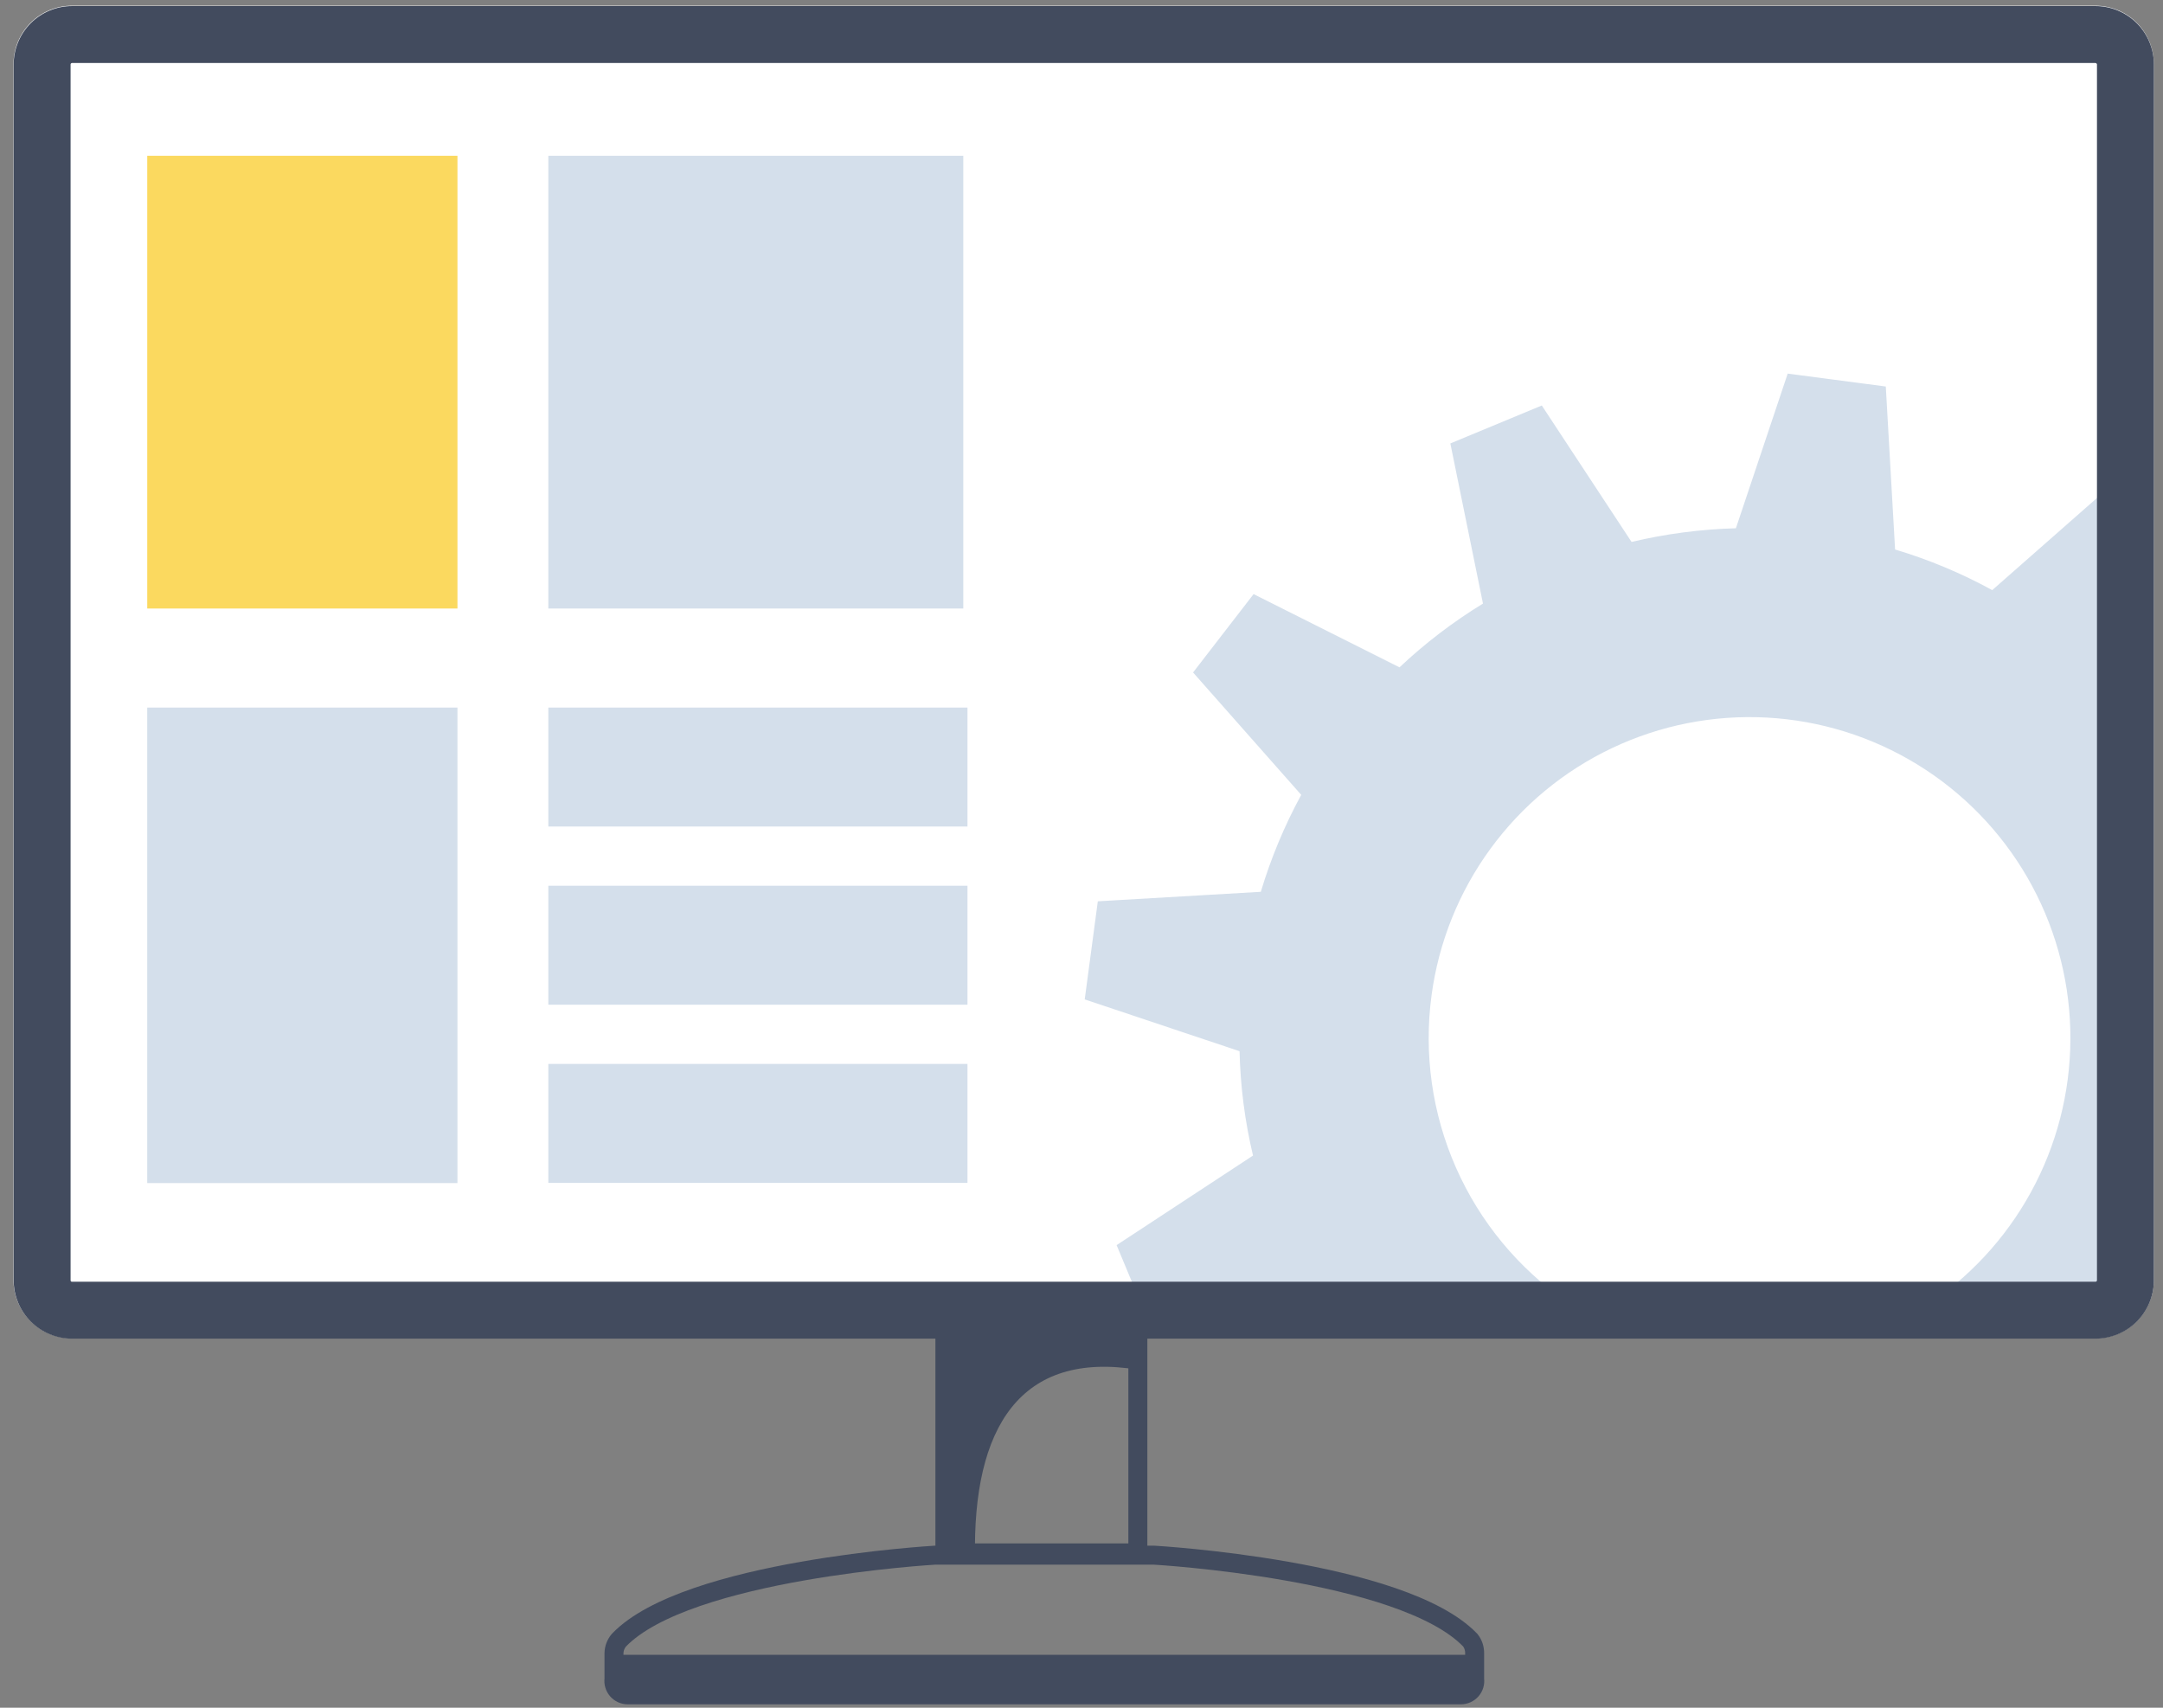
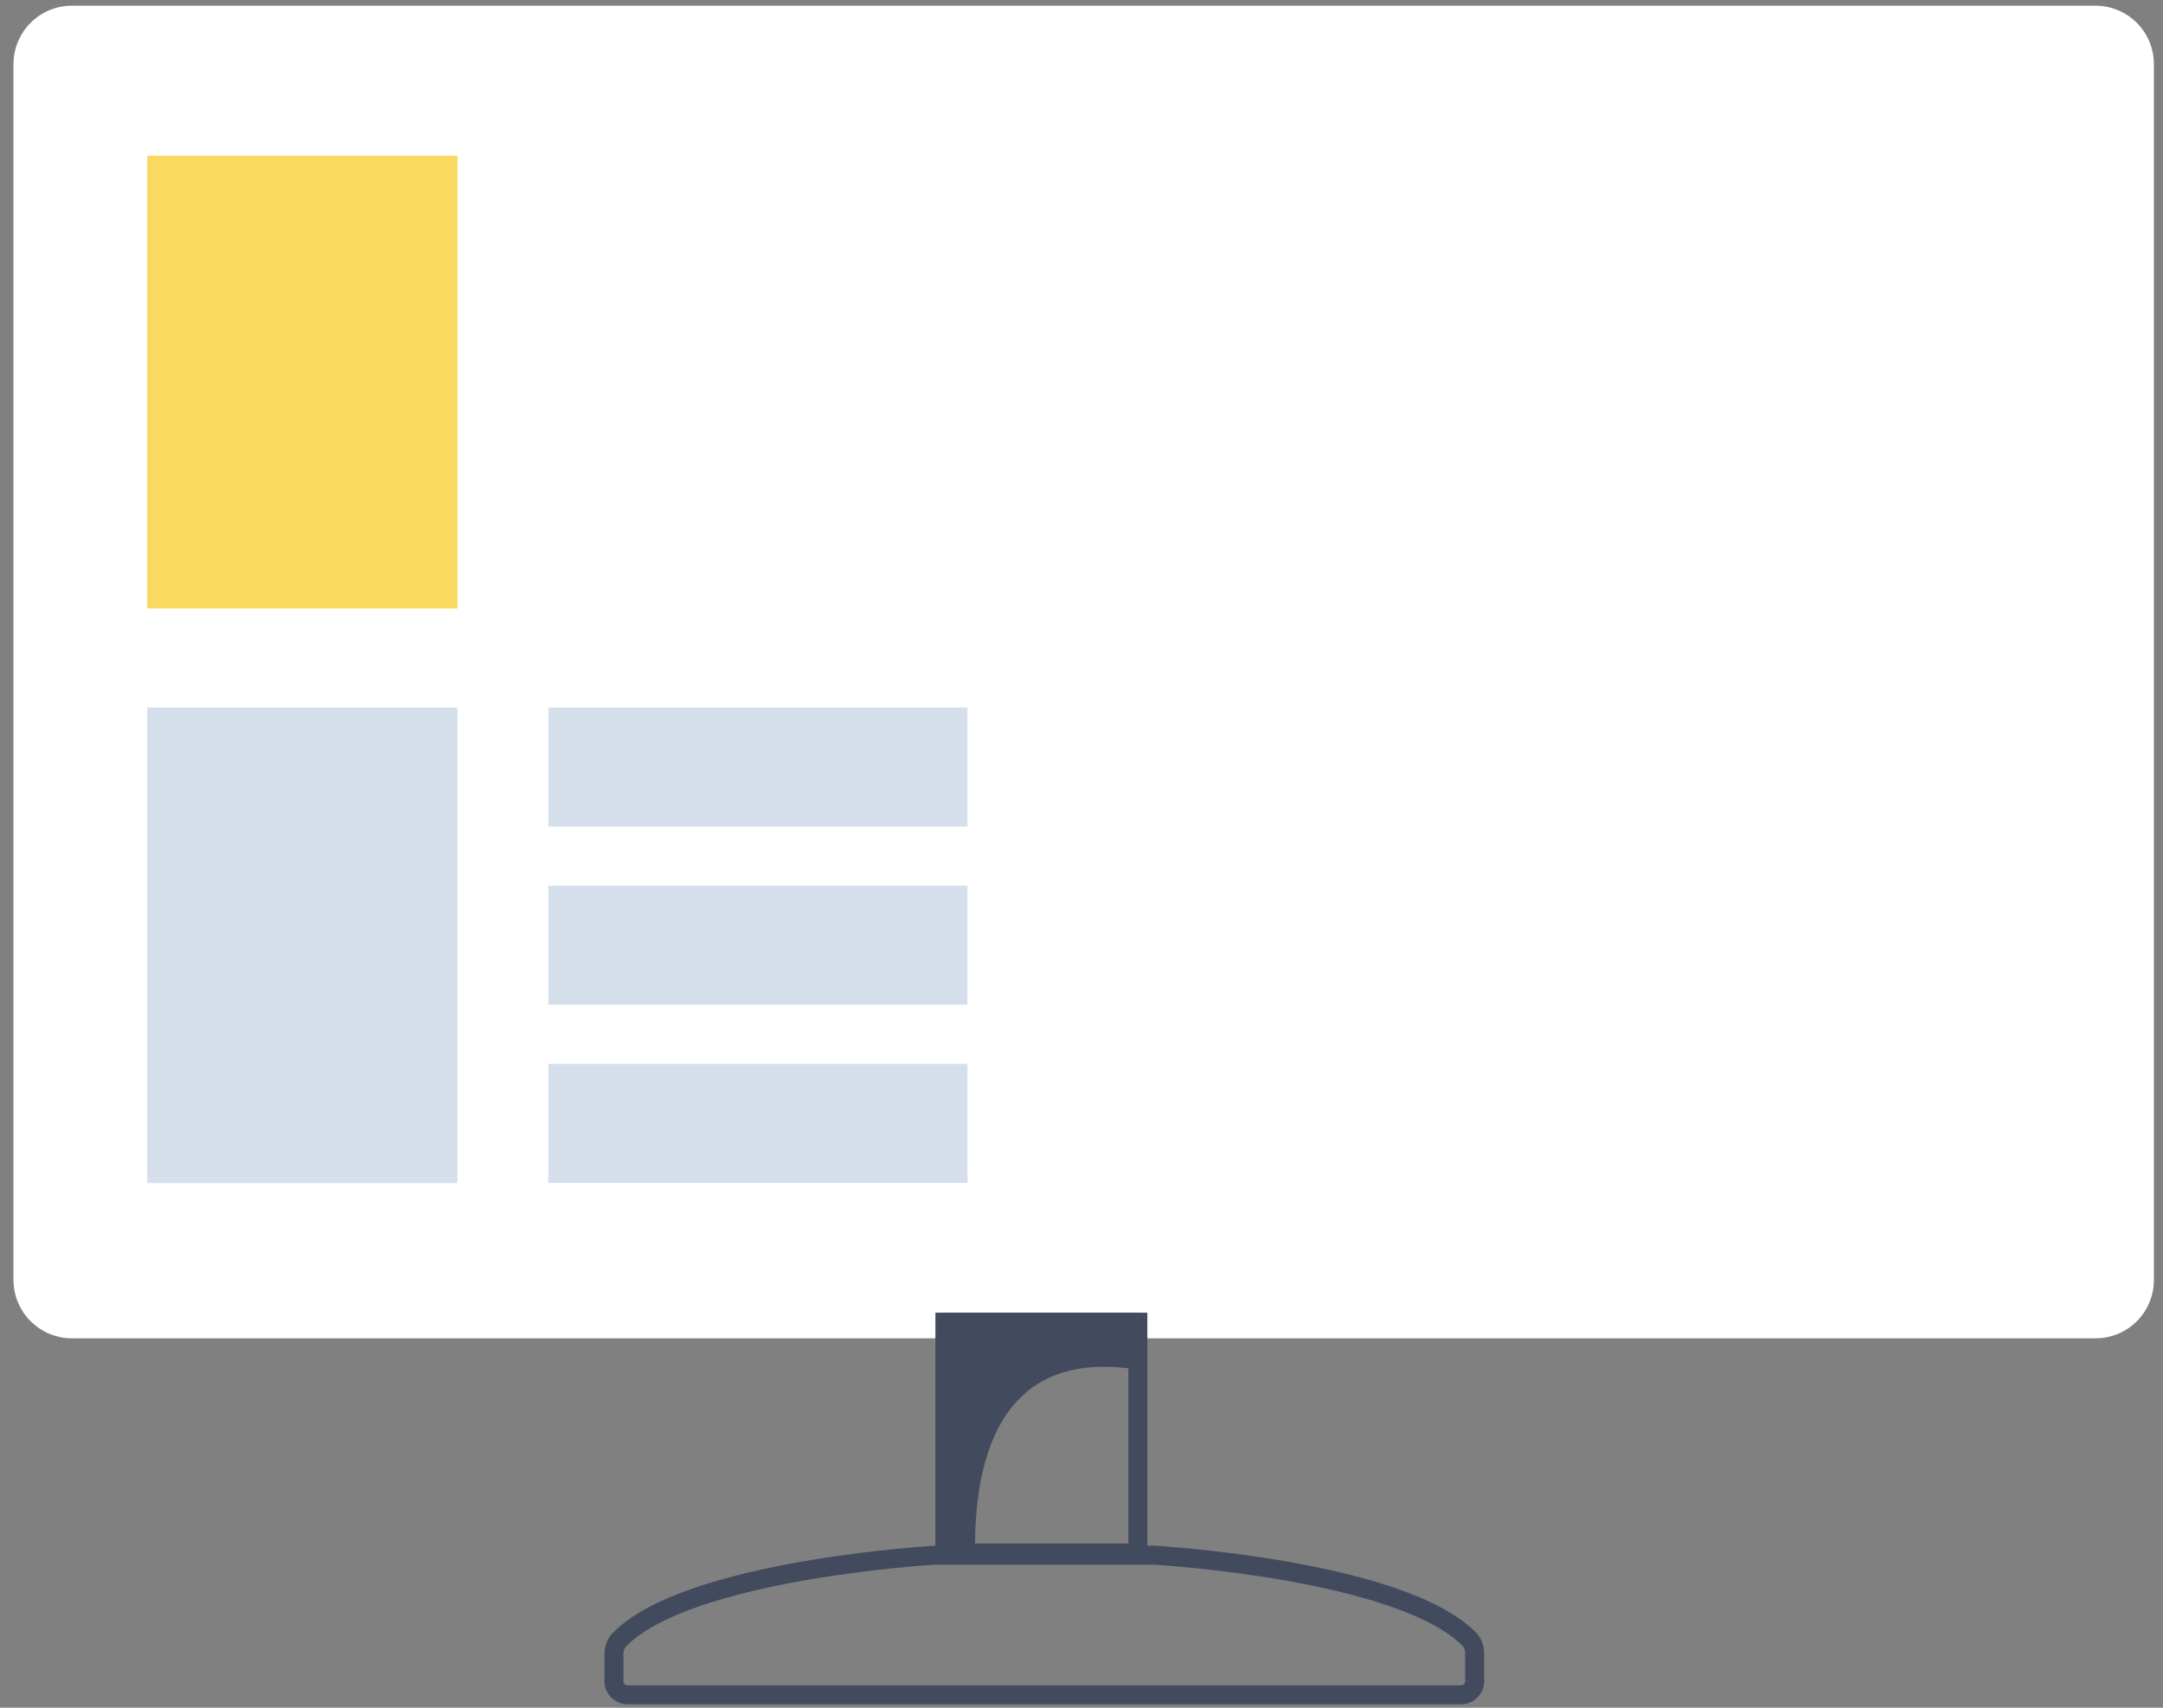
<svg xmlns="http://www.w3.org/2000/svg" width="114" height="90" viewBox="0 0 114 90" fill="none">
  <rect x="0" y="0" width="114" height="90" fill="#808080" stroke="none" />
  <path d="M3.79 0.3H110.44C111.257 0.3 112.04 0.625 112.618 1.202C113.196 1.78 113.52 2.563 113.52 3.38V67.46C113.52 67.863 113.441 68.263 113.286 68.635C113.132 69.007 112.906 69.346 112.621 69.631C112.336 69.916 111.997 70.142 111.625 70.297C111.253 70.451 110.853 70.53 110.45 70.53H3.79C2.973 70.53 2.19 70.206 1.612 69.628C1.035 69.051 0.71 68.267 0.71 67.45V3.37C0.713 2.555 1.039 1.774 1.616 1.199C2.193 0.623 2.975 0.3 3.79 0.3Z" fill="white" />
  <path d="M59.97 69.68H49.8V81.84H59.97V69.68Z" stroke="#424B5E" stroke-miterlimit="10" />
  <path d="M60 72.19V69.19H49.65V82.13H51.39C51.25 75.22 53.78 71.16 60 72.19Z" fill="#424B5E" />
  <path d="M77.49 86.44C73.91 82.71 60.83 81.96 60.83 81.96H49.28C49.28 81.96 36.2 82.71 32.62 86.44C32.456 86.633 32.364 86.877 32.36 87.13V88.49C32.346 88.593 32.354 88.698 32.383 88.798C32.413 88.898 32.464 88.99 32.532 89.069C32.6 89.147 32.684 89.21 32.779 89.254C32.873 89.297 32.976 89.32 33.08 89.32H77C77.104 89.32 77.207 89.297 77.302 89.254C77.396 89.21 77.48 89.147 77.549 89.069C77.617 88.99 77.667 88.898 77.697 88.798C77.727 88.698 77.734 88.593 77.72 88.49V87.13C77.725 86.881 77.644 86.637 77.49 86.44V86.44Z" stroke="#424B5E" stroke-miterlimit="10" />
-   <path d="M32.36 87.21V88.49C32.346 88.593 32.354 88.698 32.383 88.798C32.413 88.898 32.464 88.99 32.532 89.069C32.6 89.147 32.684 89.21 32.779 89.254C32.873 89.297 32.976 89.32 33.08 89.32H77C77.104 89.32 77.207 89.297 77.302 89.254C77.396 89.21 77.48 89.147 77.549 89.069C77.617 88.99 77.667 88.898 77.697 88.798C77.727 88.698 77.734 88.593 77.72 88.49V87.21H32.36Z" fill="#424B5E" />
-   <path d="M75.45 52.45C75.825 49.66 76.891 47.007 78.552 44.733C80.212 42.459 82.413 40.635 84.957 39.427C87.501 38.22 90.306 37.666 93.117 37.817C95.929 37.969 98.658 38.82 101.058 40.293C103.457 41.766 105.451 43.816 106.858 46.255C108.264 48.694 109.04 51.446 109.114 54.26C109.187 57.075 108.557 59.864 107.28 62.373C106.003 64.882 104.119 67.033 101.8 68.63H109.93C110.297 68.627 110.648 68.48 110.907 68.219C111.165 67.959 111.31 67.607 111.31 67.24V25.55L105 31.1C103.374 30.209 101.657 29.491 99.88 28.96L99.39 20.37L94.22 19.69L91.49 27.84C89.637 27.891 87.794 28.133 85.99 28.56L81.26 21.37L76.44 23.37L78.16 31.81C76.581 32.775 75.106 33.901 73.76 35.17L66.07 31.31L62.88 35.44L68.58 41.89C67.696 43.516 66.982 45.228 66.45 47L57.86 47.5L57.17 52.67L65.33 55.4C65.373 57.253 65.611 59.097 66.04 60.9L58.85 65.62L60.1 68.62H82.59C80.024 66.846 77.999 64.396 76.739 61.542C75.479 58.689 75.033 55.542 75.45 52.45Z" fill="#D4DFEB" />
  <path d="M24.11 8.21H7.76V32.07H24.11V8.21Z" fill="#FBD95F" />
-   <path d="M50.77 8.21H28.9V32.07H50.77V8.21Z" fill="#D4DFEB" />
  <path d="M24.11 37.29H7.76V62.35H24.11V37.29Z" fill="#D4DFEB" />
  <path d="M50.99 37.29H28.9V43.56H50.99V37.29Z" fill="#D4DFEB" />
  <path d="M50.99 46.68H28.9V52.95H50.99V46.68Z" fill="#D4DFEB" />
  <path d="M50.99 56.07H28.9V62.34H50.99V56.07Z" fill="#D4DFEB" />
-   <path d="M110.44 3.32C110.459 3.322 110.477 3.33 110.492 3.342C110.506 3.355 110.516 3.371 110.52 3.39V67.48C110.518 67.5 110.508 67.518 110.494 67.531C110.479 67.543 110.46 67.55 110.44 67.55H3.79C3.772 67.55 3.754 67.543 3.741 67.53C3.728 67.517 3.72 67.499 3.72 67.48V3.39C3.722 3.372 3.73 3.356 3.743 3.343C3.756 3.33 3.772 3.322 3.79 3.32H110.44ZM110.44 0.32H3.79C2.977 0.323 2.197 0.647 1.622 1.222C1.047 1.798 0.723 2.577 0.72 3.39V67.48C0.723 68.294 1.047 69.073 1.622 69.648C2.197 70.223 2.977 70.548 3.79 70.55H110.44C111.255 70.55 112.037 70.227 112.615 69.652C113.192 69.076 113.518 68.295 113.52 67.48V3.39C113.518 2.575 113.192 1.794 112.615 1.219C112.037 0.643 111.255 0.32 110.44 0.32Z" fill="#424B5E" />
</svg>